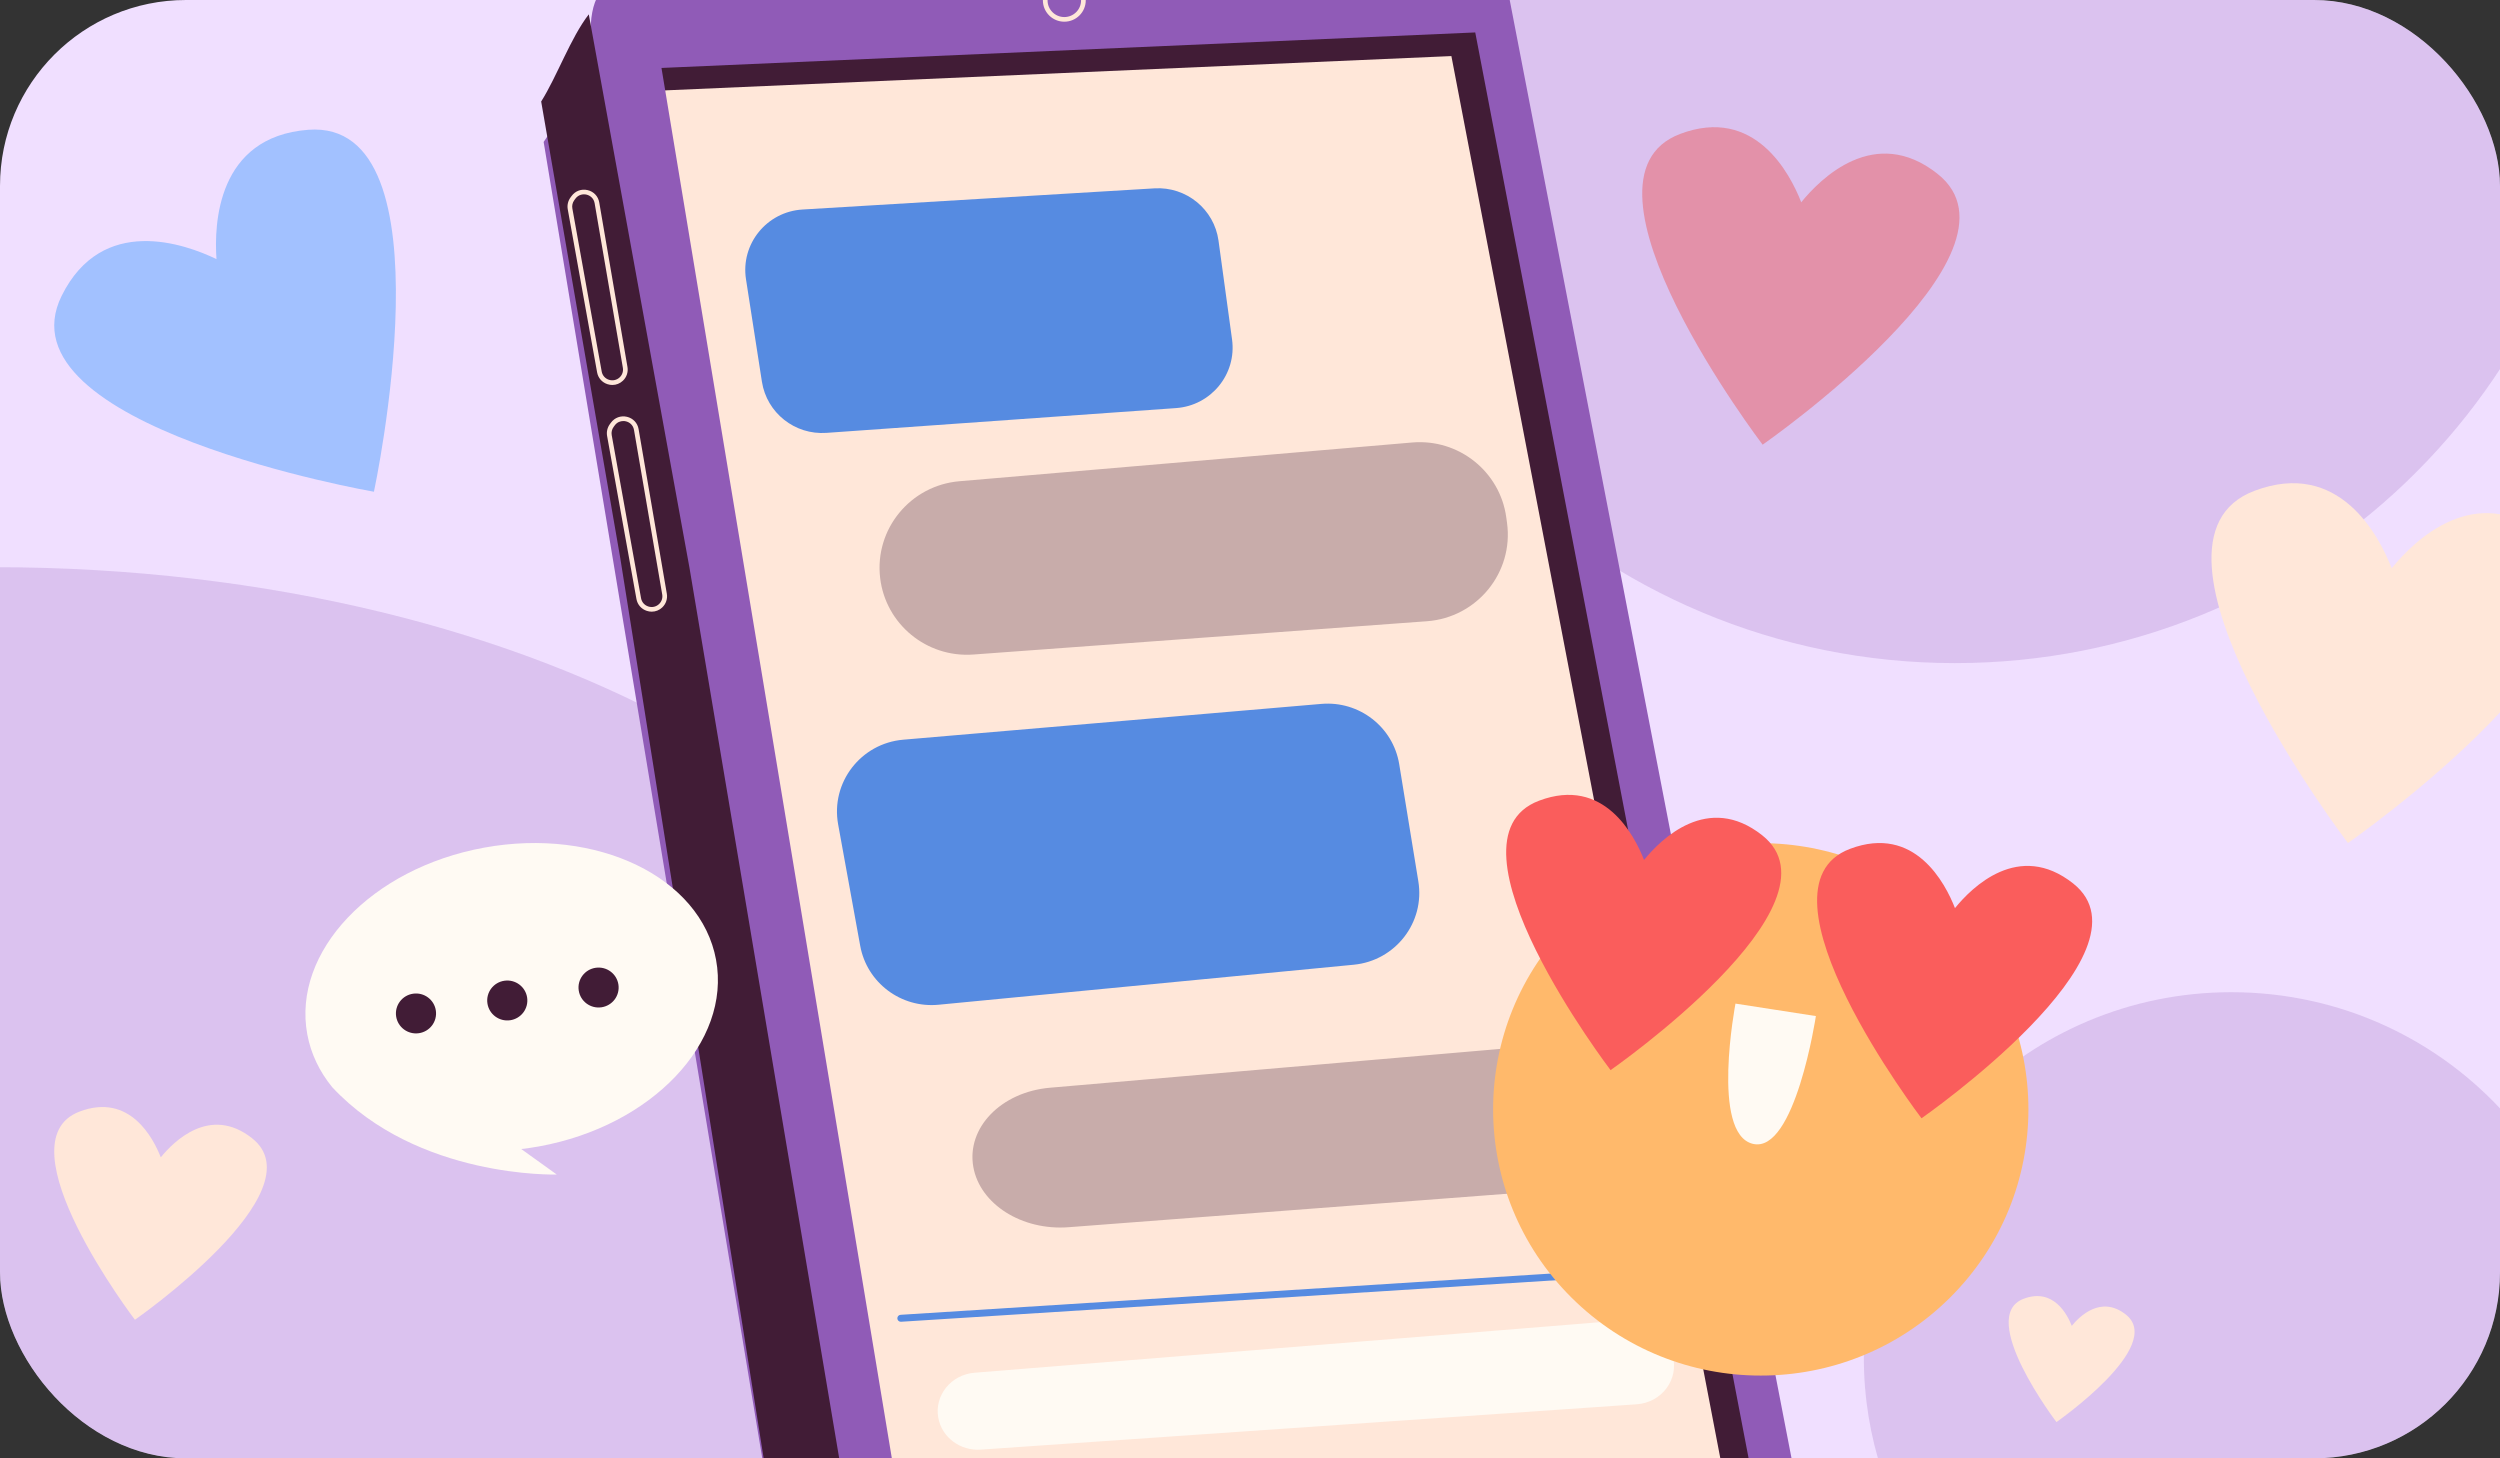
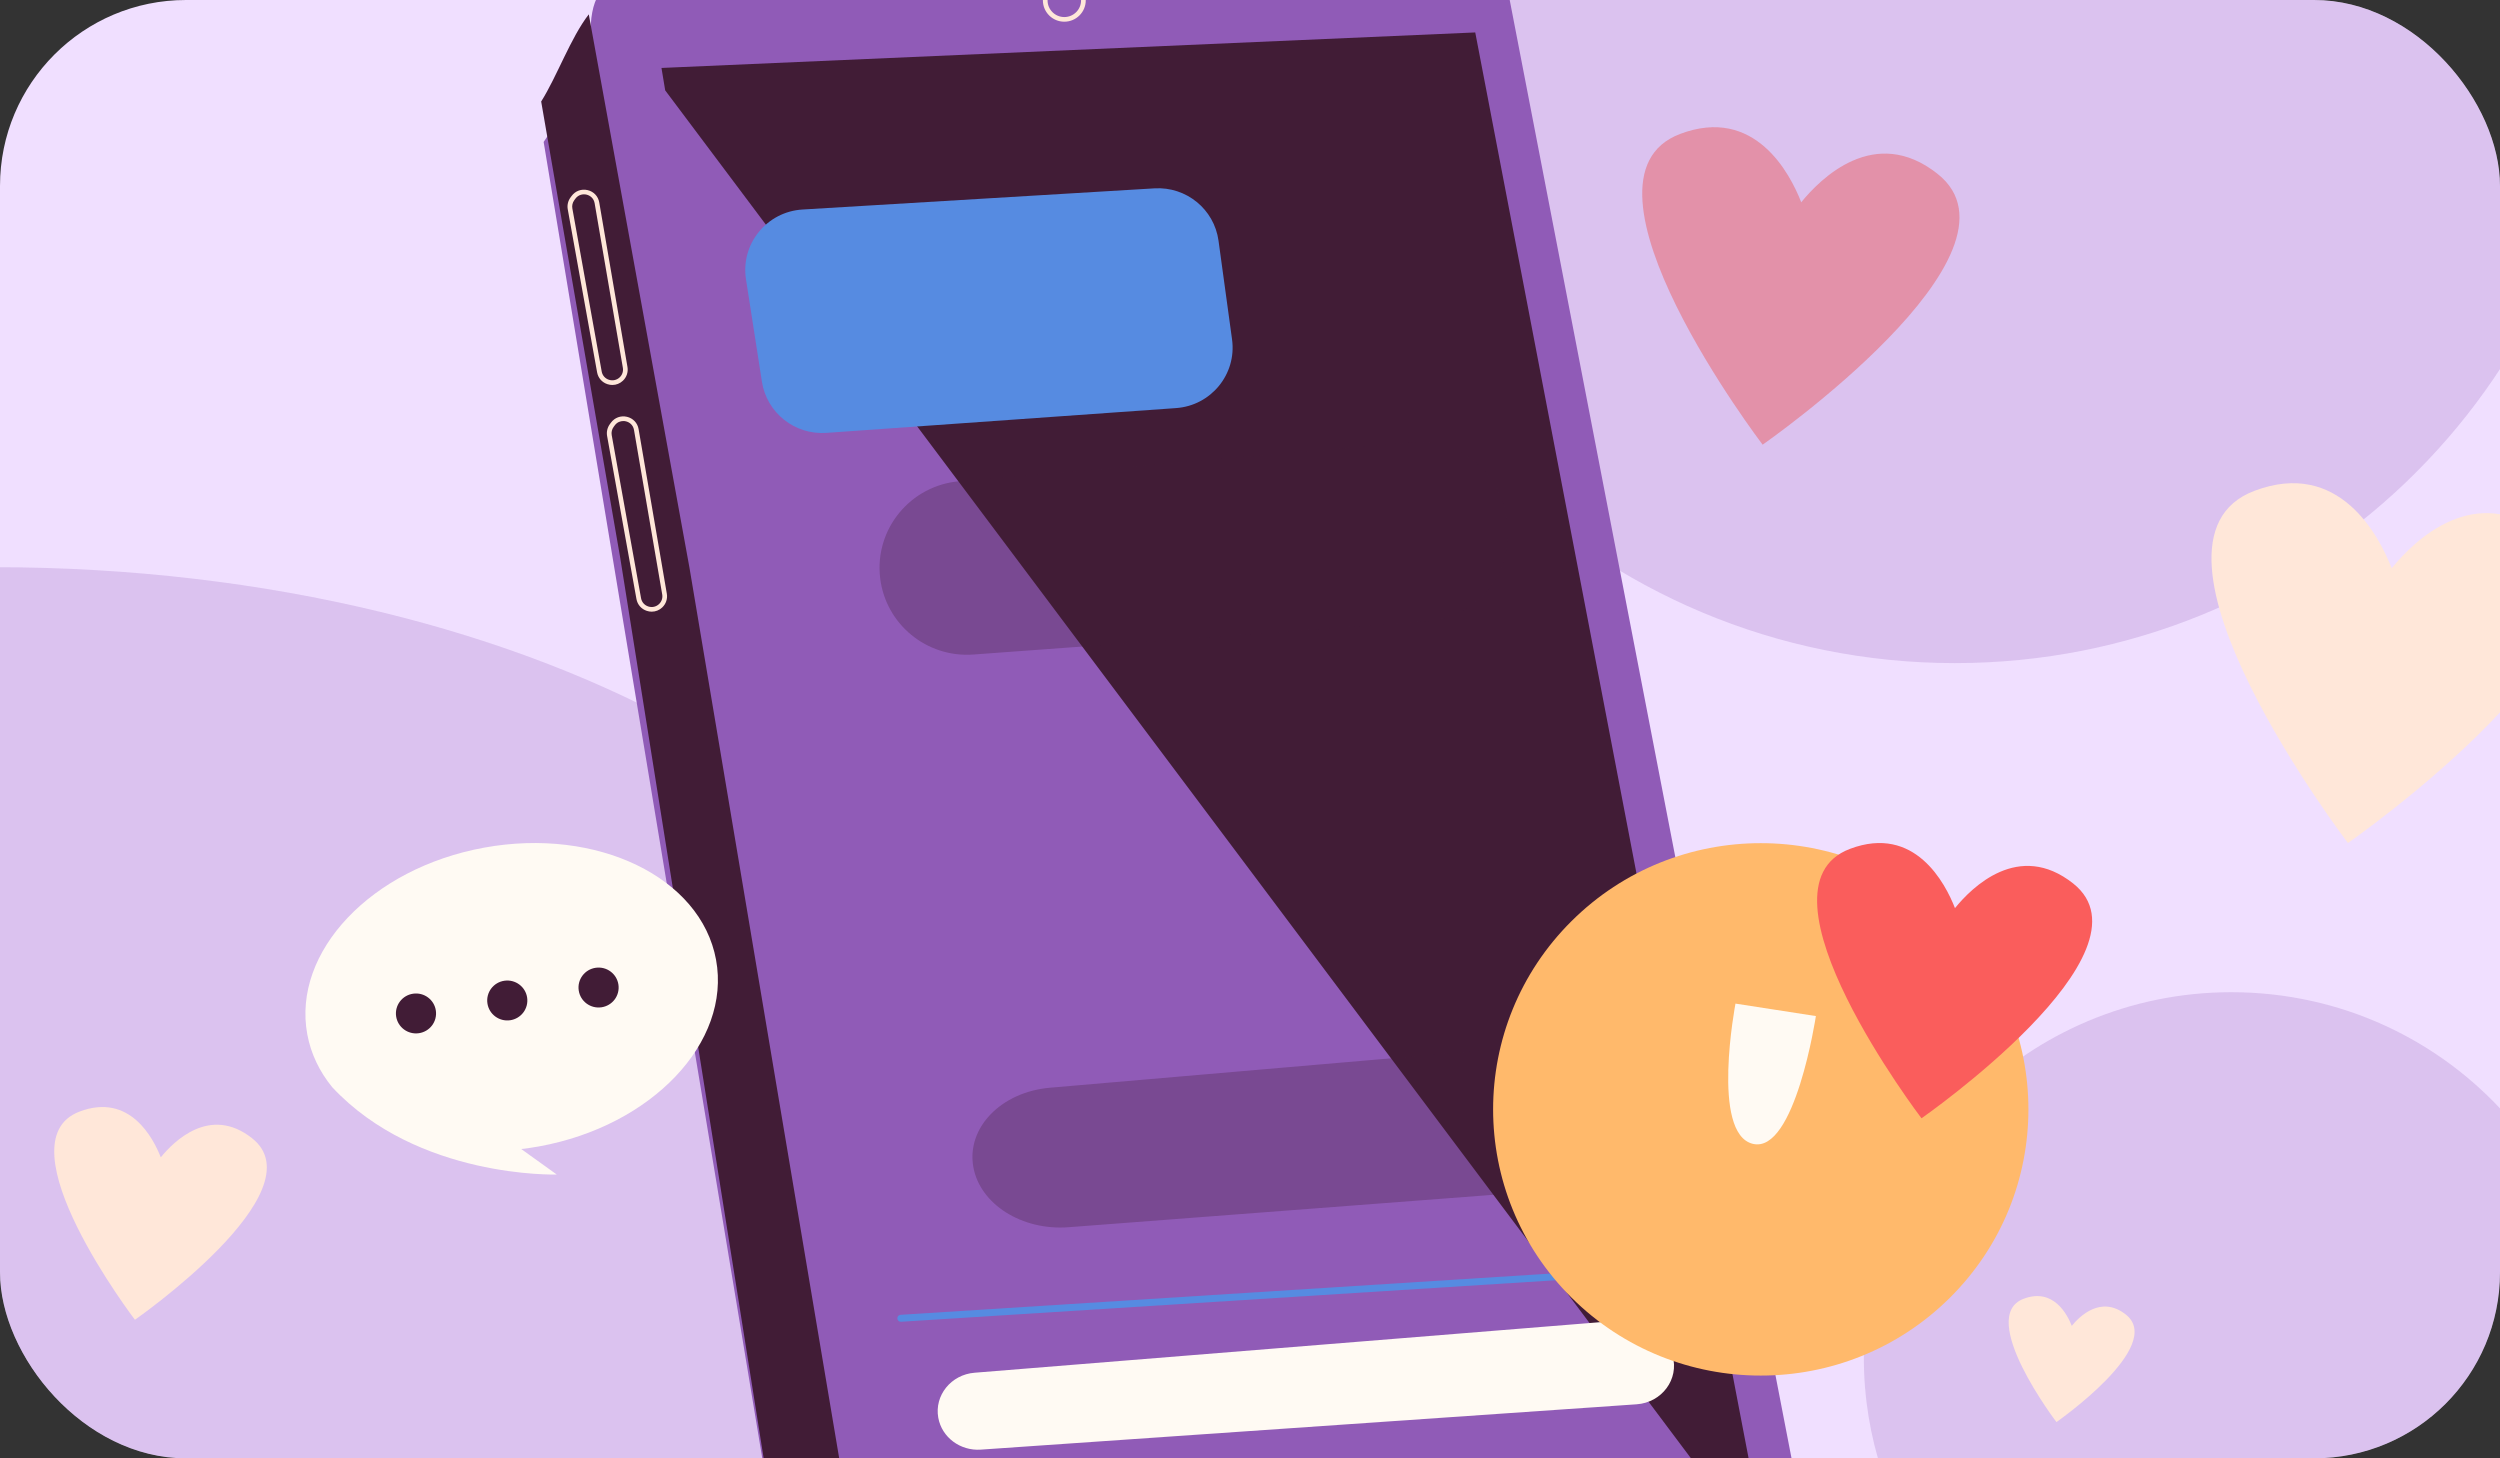
<svg xmlns="http://www.w3.org/2000/svg" width="336" height="196" viewBox="0 0 336 196" fill="none">
  <rect x="0" y="0" width="336" height="196" fill="#333333" stroke="none" />
  <g clip-path="url(#clip0_1367_229)">
    <rect width="336" height="196" rx="25" fill="#F0DFFF" />
    <g opacity="0.22">
      <path d="M350.038 5.854C348.13 52.174 309.783 89.122 262.74 89.122C214.499 89.122 175.375 50.226 175.375 2.227C175.375 -8.656 177.385 -19.069 181.066 -28.658C192.649 -32.84 204.869 -35.178 217.499 -36.706C217.719 -36.723 217.972 -36.757 218.208 -36.773C257.602 -39.561 291.142 -33.013 330.13 -8.976H330.147C336.209 -5.096 342.034 -0.847 347.556 3.772C347.556 3.772 347.556 3.772 347.573 3.772C348.029 4.158 348.502 4.544 348.958 4.931C349.312 5.233 349.683 5.552 350.038 5.854Z" fill="#905BB7" />
    </g>
    <g opacity="0.22">
      <path d="M336.947 150.003V211.274H259.882C253.974 203.185 250.5 193.227 250.5 182.471C250.5 155.348 272.615 133.352 299.894 133.352C314.65 133.352 327.898 139.788 336.947 150.003Z" fill="#905BB7" />
    </g>
    <g opacity="0.22">
      <path d="M132.455 152.538C132.455 194.681 72.809 228.832 -0.794 228.832C-20.084 228.832 -38.393 226.487 -54.953 222.27V82.792C-38.393 78.575 -20.083 76.23 -0.794 76.23C72.81 76.23 132.455 110.395 132.455 152.538Z" fill="#905BB7" />
    </g>
    <path d="M241.607 215.741L225.84 216.665L190.649 218.74L117.34 223.063L116.373 223.126L115.782 222.826L109.84 219.865C107.49 218.702 105.857 216.491 105.43 213.929L104.035 205.545L99.651 179.128L90.882 126.37L83.368 81.159L73.066 19.078C75.189 15.855 77.476 12.73 79.913 9.719C77.522 -4.402 83.368 -3.671 93.256 -4.402L129.2 -6.126L198.803 -9.463C200.097 -9.526 201.228 -8.638 201.479 -7.376L209.507 34.16L213.753 56.153L224.068 109.537L228.013 129.917L231.091 145.813L231.594 148.424L235.564 169.018L244.007 212.667C244.308 214.204 243.178 215.653 241.607 215.741Z" fill="#905BB7" />
    <path d="M117.34 223.06L116.372 223.126L115.782 222.813L109.839 219.724C107.489 218.511 105.856 216.204 105.429 213.532L104.035 204.785L99.65 177.228L90.881 122.192L83.368 75.029L72.734 13.643C74.858 10.28 76.696 5.069 79.134 1.927L92.665 76.306L100.379 122.191L104.399 146.111L105.366 151.86L109.035 173.681L113.432 199.818L117.34 223.06Z" fill="#411C36" />
    <path d="M236.325 202.84L232.567 203.064L89.403 12.147L88.902 9.132L198.273 4.36L236.325 202.84Z" fill="#411C36" />
-     <path d="M232.567 203.064L122.156 209.829L89.402 12.147L195.066 7.537L232.567 203.064Z" fill="#FFE7D9" />
    <path d="M143.044 2.917C141.456 2.917 140.164 1.632 140.164 0.053C140.164 -1.528 141.456 -2.812 143.044 -2.812C144.633 -2.812 145.925 -1.528 145.925 0.053C145.925 1.632 144.633 2.917 143.044 2.917ZM143.044 -2.188C141.803 -2.188 140.792 -1.182 140.792 0.053C140.792 1.288 141.803 2.292 143.044 2.292C144.286 2.292 145.296 1.288 145.296 0.053C145.296 -1.182 144.286 -2.188 143.044 -2.188Z" fill="#FFE7D9" />
    <path d="M82.302 51.741C82.084 51.741 81.862 51.706 81.643 51.634C80.907 51.393 80.386 50.798 80.25 50.039L76.305 28.124C76.207 27.574 76.34 26.998 76.671 26.545L76.823 26.34C77.322 25.659 78.143 25.359 78.97 25.549C79.795 25.742 80.396 26.378 80.539 27.209L84.333 49.33C84.45 50.01 84.219 50.698 83.715 51.173C83.32 51.545 82.82 51.741 82.302 51.741ZM77.18 26.913C76.948 27.228 76.855 27.629 76.924 28.014L80.868 49.929C80.963 50.458 81.326 50.874 81.839 51.041C82.35 51.206 82.89 51.088 83.283 50.718C83.634 50.388 83.795 49.908 83.713 49.434L79.919 27.313C79.801 26.621 79.277 26.262 78.826 26.157C78.378 26.054 77.747 26.14 77.33 26.707L77.18 26.913Z" fill="#FFE7D9" />
    <path d="M87.591 82.209C87.373 82.209 87.151 82.174 86.932 82.102C86.197 81.861 85.676 81.266 85.539 80.508L81.594 58.591C81.495 58.04 81.629 57.465 81.961 57.012L82.111 56.807C82.612 56.125 83.439 55.826 84.259 56.017C85.084 56.21 85.684 56.845 85.828 57.676L89.622 79.798C89.739 80.477 89.507 81.165 89.004 81.641C88.61 82.013 88.109 82.209 87.591 82.209ZM83.779 56.587C83.385 56.587 82.939 56.74 82.619 57.176L82.469 57.381C82.238 57.696 82.144 58.097 82.214 58.482L86.158 80.399C86.253 80.926 86.616 81.342 87.128 81.509C87.645 81.678 88.182 81.556 88.573 81.187C88.924 80.856 89.085 80.376 89.003 79.903L85.209 57.781C85.09 57.089 84.567 56.73 84.116 56.626C84.012 56.601 83.897 56.587 83.779 56.587Z" fill="#FFE7D9" />
    <path d="M100.262 37.535L102.401 51.297C103.052 55.487 106.826 58.48 111.078 58.178L158.054 54.848C162.773 54.514 166.227 50.283 165.588 45.622L163.768 32.346C163.189 28.123 159.435 25.058 155.158 25.315L107.863 28.159C103.047 28.448 99.525 32.793 100.262 37.535Z" fill="#568BE1" />
-     <path d="M112.646 110.8L115.611 127.11C116.513 132.077 121.095 135.524 126.145 135.037L181.942 129.659C187.547 129.119 191.528 123.982 190.625 118.453L188.055 102.711C187.237 97.704 182.678 94.169 177.596 94.604L121.404 99.414C115.683 99.903 111.624 105.18 112.646 110.8Z" fill="#568BE1" />
    <g opacity="0.29">
      <path d="M118.29 77.662C119.016 83.883 124.543 88.428 130.822 87.968L191.77 83.495C198.524 83 203.458 76.941 202.544 70.267L202.443 69.533C201.598 63.363 196.036 58.938 189.799 59.471L128.95 64.677C122.352 65.242 117.528 71.118 118.29 77.662Z" fill="#411C36" />
    </g>
    <g opacity="0.29">
-       <path d="M130.815 156.84C131.705 161.844 137.351 165.416 143.615 164.938L204.423 160.296C211.161 159.782 215.932 154.813 214.841 149.447L214.721 148.857C213.712 143.896 208.035 140.421 201.814 140.957L141.127 146.189C134.546 146.756 129.879 151.576 130.815 156.84Z" fill="#411C36" />
+       <path d="M130.815 156.84C131.705 161.844 137.351 165.416 143.615 164.938L204.423 160.296L214.721 148.857C213.712 143.896 208.035 140.421 201.814 140.957L141.127 146.189C134.546 146.756 129.879 151.576 130.815 156.84Z" fill="#411C36" />
    </g>
    <path d="M121.072 177.646C120.825 177.646 120.618 177.456 120.603 177.206C120.586 176.949 120.783 176.725 121.042 176.71L221.658 170.329C221.915 170.32 222.142 170.507 222.158 170.767C222.174 171.024 221.978 171.248 221.718 171.263L121.103 177.644C121.092 177.646 121.082 177.646 121.072 177.646Z" fill="#568BE1" />
    <path d="M126.105 190.551C126.58 193.172 129.049 195.022 131.818 194.83L219.966 188.737C223.362 188.502 225.691 185.355 224.799 182.206L224.514 181.2C223.83 178.786 221.445 177.186 218.844 177.396L130.981 184.495C127.817 184.751 125.561 187.552 126.105 190.551Z" fill="#FFFAF3" />
    <path d="M41.298 139.005C39.255 127.918 49.898 116.688 65.069 113.923C80.241 111.158 94.195 117.904 96.238 128.992C98.281 140.079 87.638 151.309 72.466 154.074C71.658 154.222 70.854 154.336 70.054 154.43C72.023 155.847 74.826 157.856 74.826 157.856C74.826 157.856 56.128 158.439 44.637 146.104C42.949 144.028 41.784 141.641 41.298 139.005Z" fill="#FFFAF3" />
    <path d="M77.778 133.104C77.988 134.571 79.354 135.59 80.829 135.381C82.304 135.172 83.329 133.813 83.118 132.346C82.908 130.879 81.542 129.859 80.067 130.069C78.592 130.278 77.567 131.637 77.778 133.104Z" fill="#411C36" />
    <path d="M65.508 134.845C65.718 136.312 67.085 137.331 68.56 137.122C70.034 136.913 71.059 135.554 70.849 134.087C70.638 132.62 69.272 131.601 67.797 131.81C66.322 132.019 65.297 133.378 65.508 134.845Z" fill="#411C36" />
    <path d="M53.238 136.587C53.449 138.054 54.815 139.073 56.29 138.864C57.765 138.655 58.79 137.296 58.579 135.829C58.369 134.362 57.002 133.342 55.528 133.552C54.053 133.761 53.028 135.12 53.238 136.587Z" fill="#411C36" />
    <path d="M262.083 174.399C276.131 160.426 276.131 137.772 262.083 123.8C248.035 109.827 225.258 109.827 211.21 123.8C197.162 137.772 197.162 160.426 211.21 174.399C225.258 188.371 248.035 188.371 262.083 174.399Z" fill="#FFB96B" />
-     <path d="M236.837 112.26C229.534 106.481 223.199 112.816 220.959 115.577C219.669 112.269 215.571 104.318 206.846 107.615C192.894 112.886 216.46 143.825 216.46 143.825C216.46 143.825 248.517 121.503 236.837 112.26Z" fill="#FA5D5C" />
    <path d="M278.627 118.733C271.323 112.954 264.988 119.289 262.748 122.051C261.458 118.742 257.36 110.791 248.635 114.088C234.683 119.359 258.249 150.298 258.249 150.298C258.249 150.298 290.306 127.976 278.627 118.733Z" fill="#FA5D5C" />
    <path d="M233.248 134.885L244.055 136.56C244.055 136.56 241.251 155.115 235.578 153.731C229.905 152.347 233.248 134.885 233.248 134.885Z" fill="#FFFAF3" />
    <path opacity="0.46" d="M260.401 23.36C251.978 16.694 244.671 24 242.086 27.185C240.599 23.369 235.872 14.198 225.809 18.001C209.716 24.081 236.898 59.767 236.898 59.767C236.898 59.767 273.873 34.02 260.401 23.36Z" fill="#EB5757" />
    <path d="M342.202 72.041C332.655 64.486 324.373 72.766 321.444 76.376C319.758 72.052 314.401 61.657 302.996 65.967C284.757 72.859 315.564 113.303 315.564 113.303C315.564 113.303 357.47 84.123 342.202 72.041Z" fill="#FFE7D9" />
    <path d="M33.882 152.982C28.237 148.515 23.341 153.411 21.61 155.546C20.613 152.989 17.445 146.844 10.702 149.391C-0.081 153.466 18.133 177.378 18.133 177.378C18.133 177.378 42.909 160.125 33.882 152.982Z" fill="#FFE7D9" />
    <path d="M285.714 176.678C282.371 174.032 279.472 176.932 278.446 178.196C277.856 176.682 275.98 173.043 271.986 174.552C265.6 176.965 276.387 191.126 276.387 191.126C276.387 191.126 291.061 180.908 285.714 176.678Z" fill="#FFE7D9" />
-     <path d="M41.42 17.443C29.156 18.391 28.765 30.159 29.096 34.823C24.865 32.783 13.734 28.774 8.294 39.746C-0.406 57.292 50.256 66.09 50.256 66.09C50.256 66.09 61.03 15.928 41.42 17.443Z" fill="#A2C1FF" />
  </g>
  <defs>
    <clipPath id="clip0_1367_229">
      <rect width="336" height="196" rx="25" fill="white" />
    </clipPath>
  </defs>
</svg>